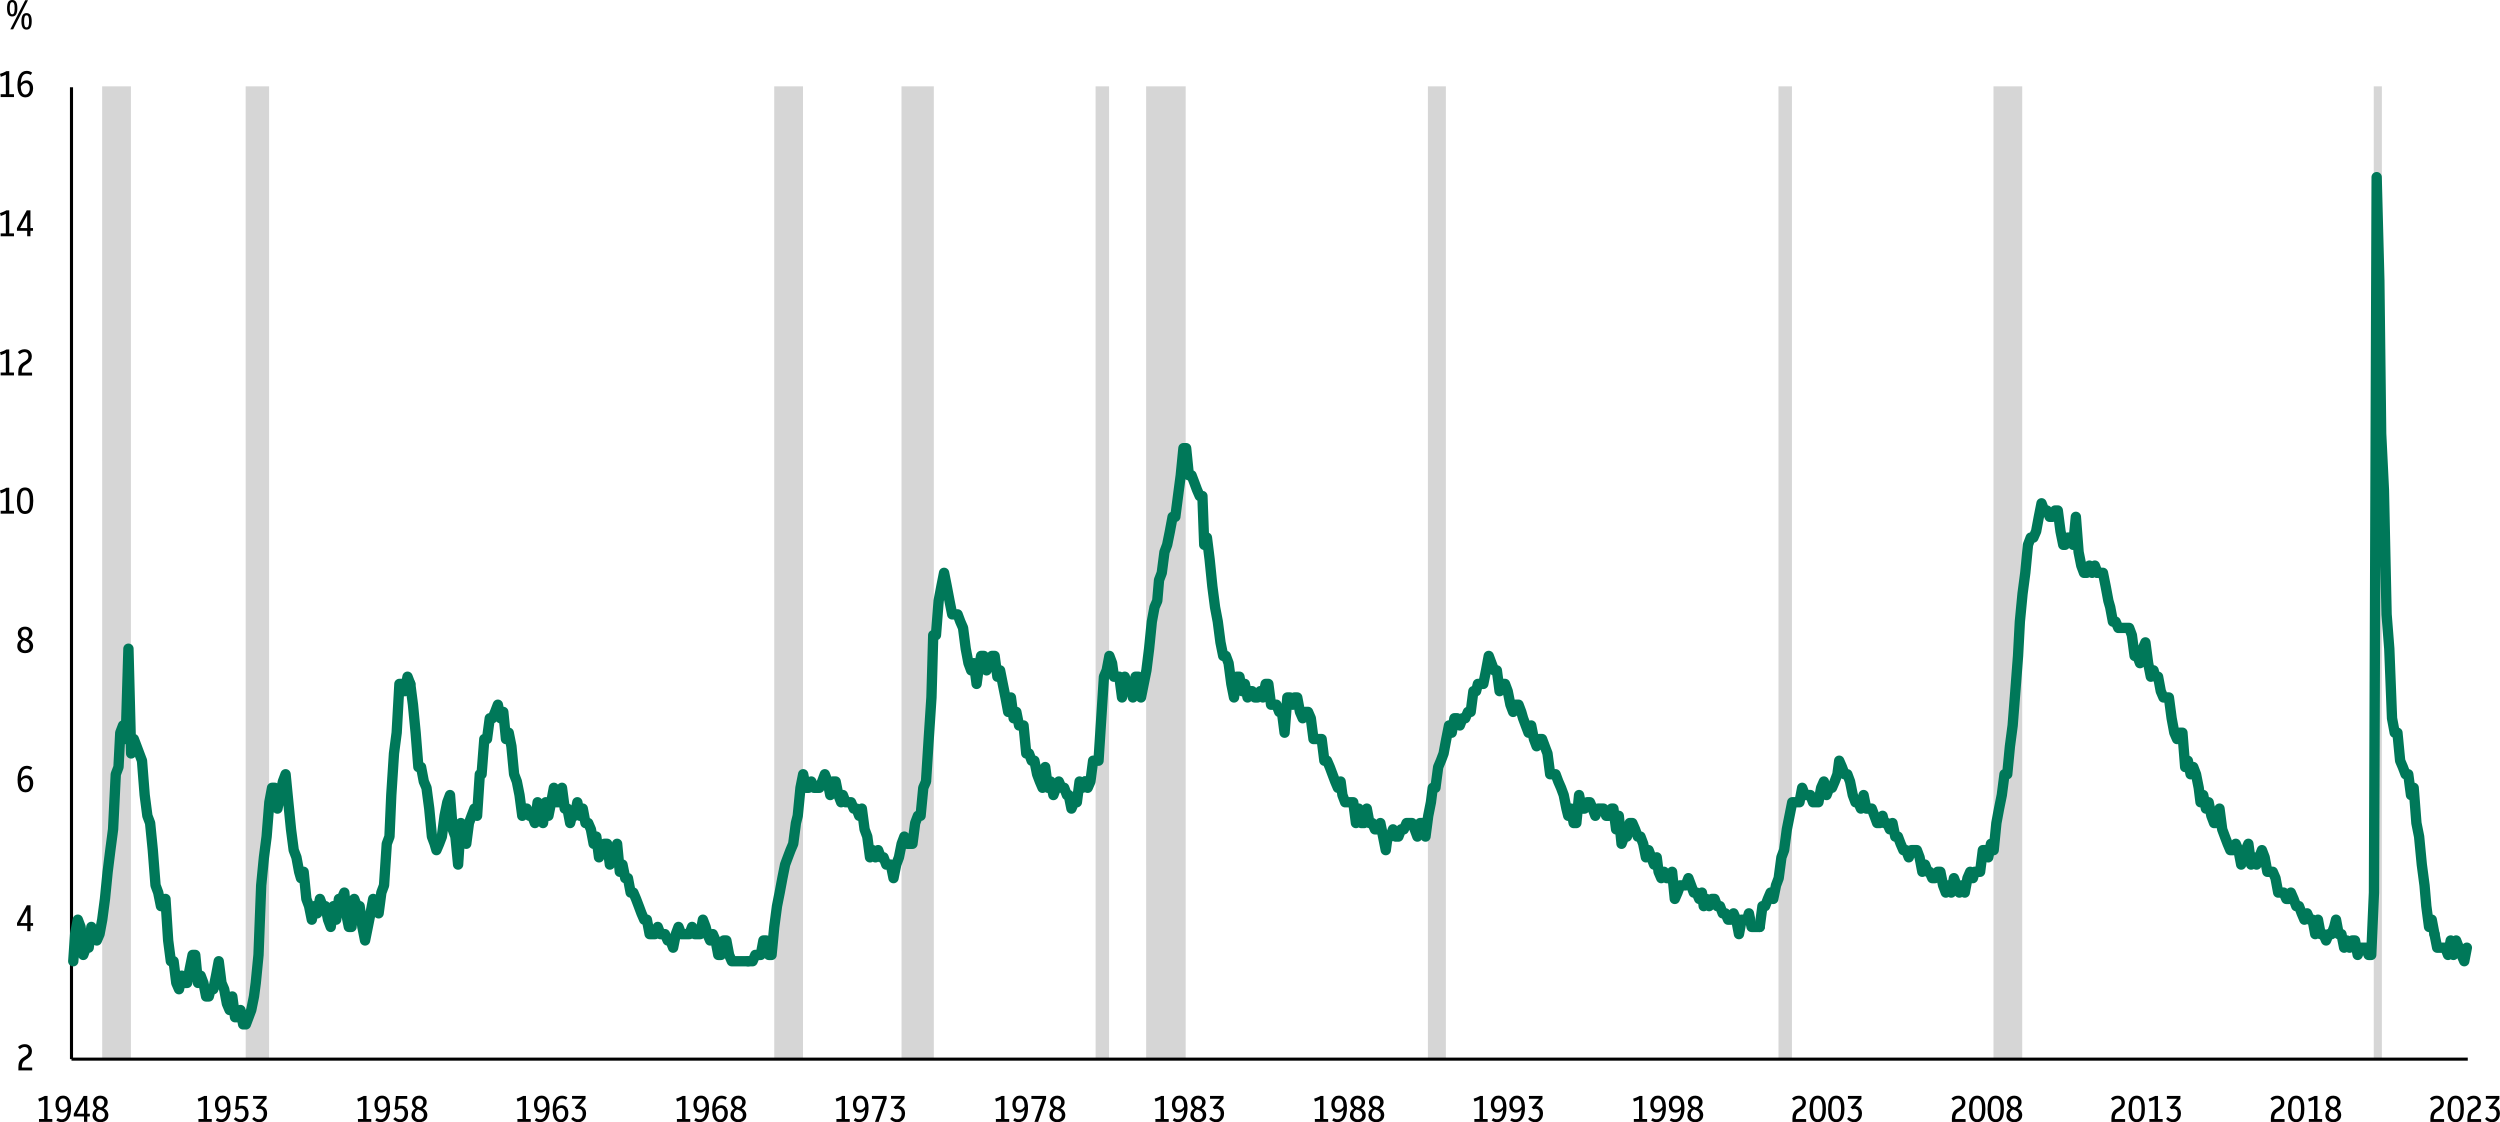
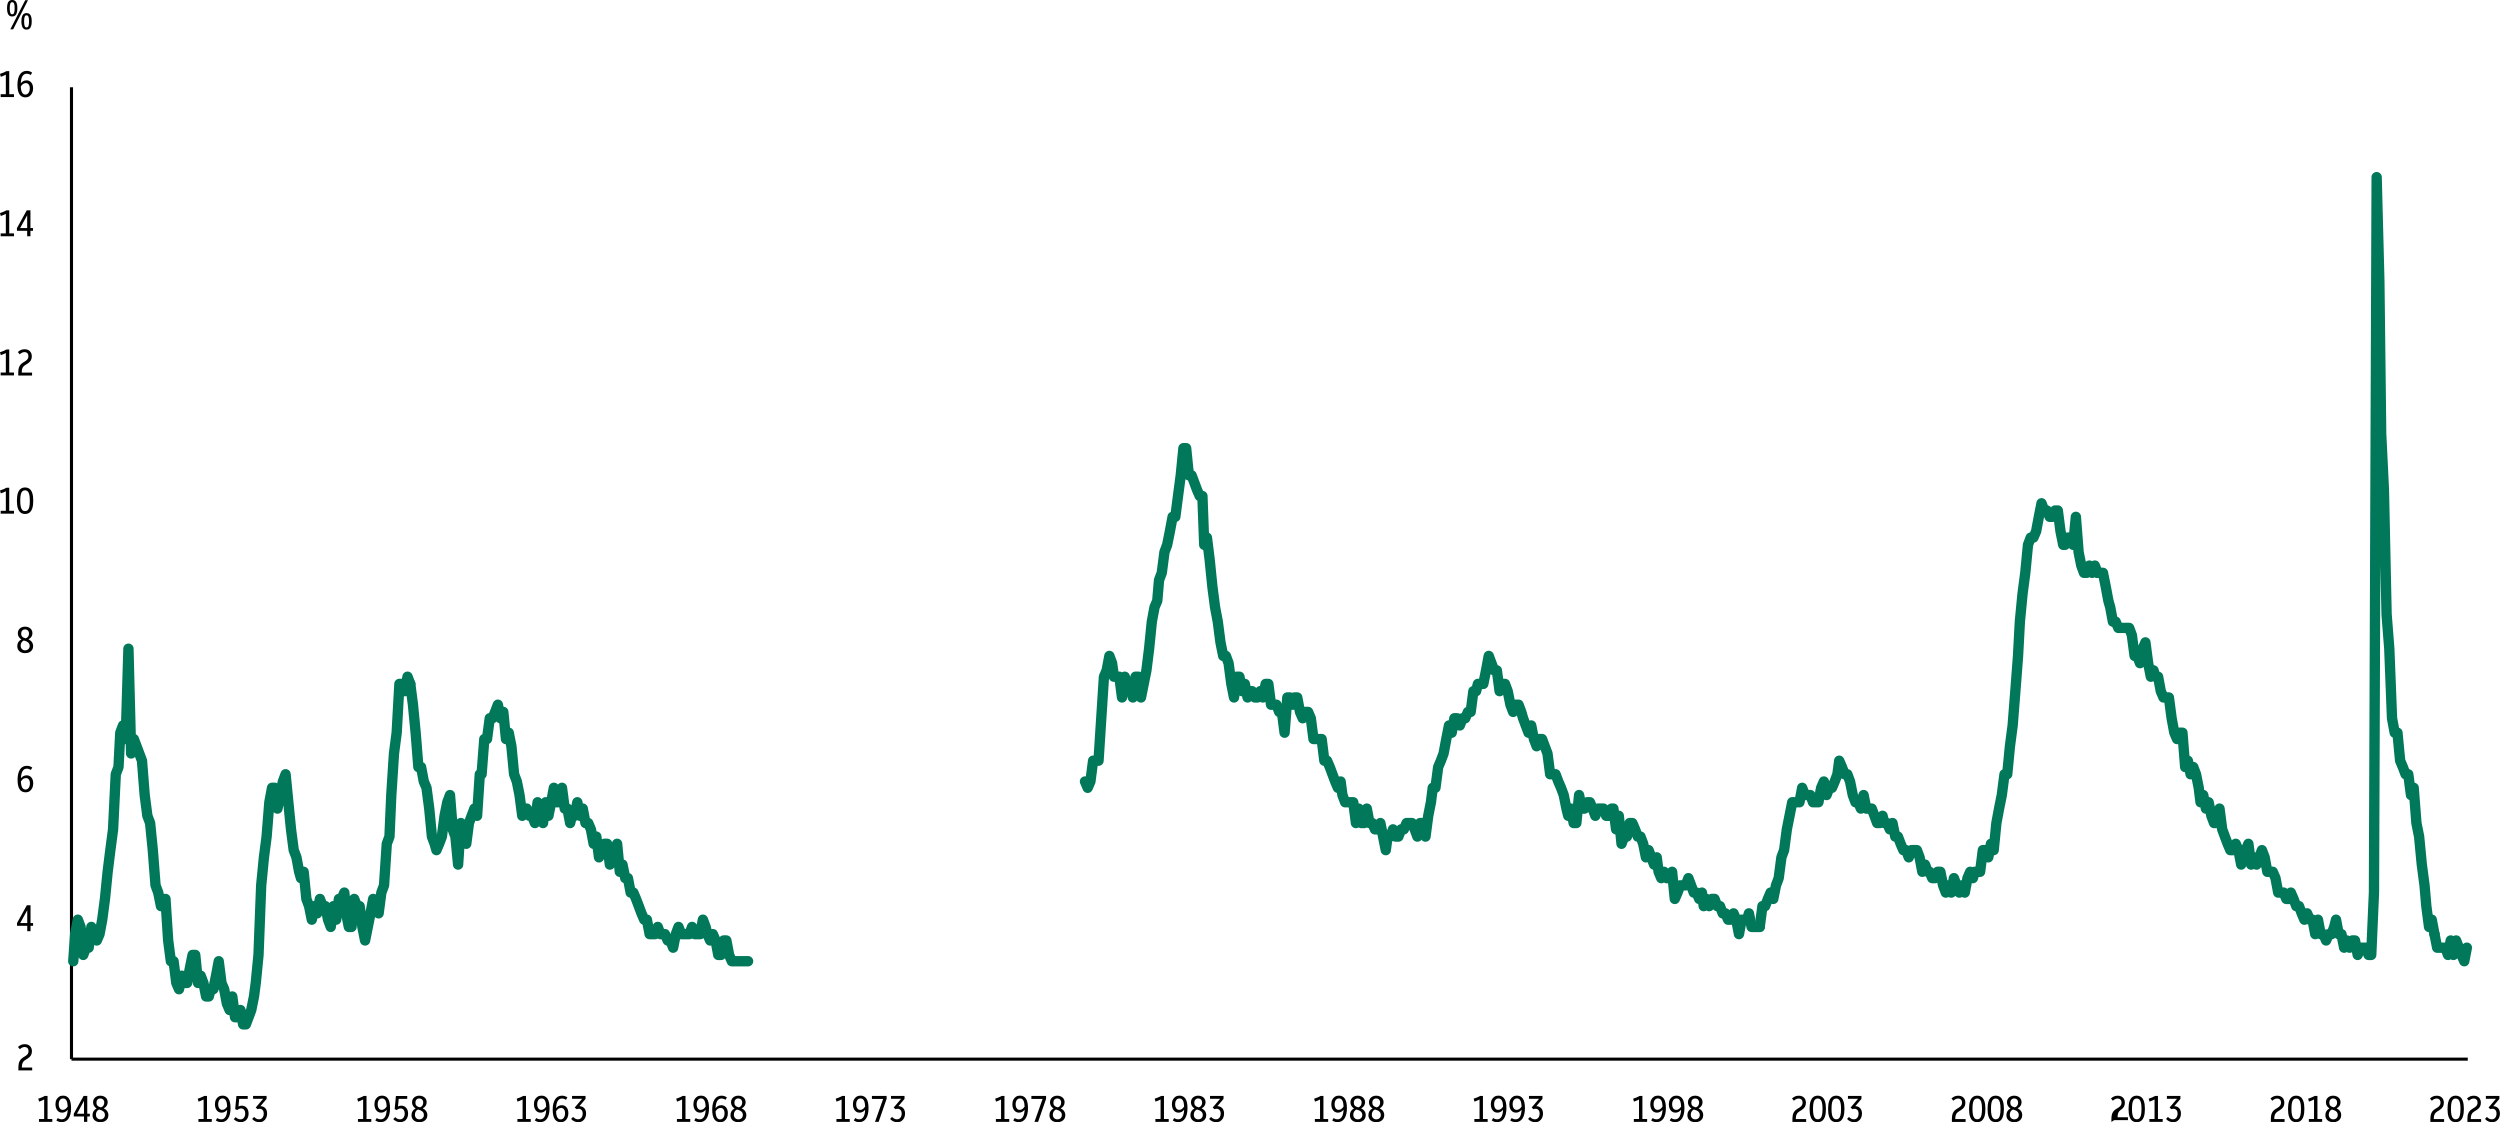
<svg xmlns="http://www.w3.org/2000/svg" id="_Layer_" viewBox="0 0 603.58 270.93">
  <defs>
    <style>.cls-1{stroke:#007859;stroke-linecap:round;stroke-width:2.5px;}.cls-1,.cls-2{fill:none;stroke-linejoin:round;}.cls-3{fill:#d6d6d6;}.cls-2{stroke:#000;stroke-width:.75px;}</style>
  </defs>
-   <path class="cls-3" d="m574.41,20.84h.65v234.98h-.65V20.84Zm-.65,0h.65v234.98h-.65V20.84Zm-.66,0h.66v234.98h-.66V20.84Zm-85.31,0h.44v234.98h-.44V20.84Zm-.65,0h.65v234.98h-.65V20.84Zm-.65,0h.65v234.98h-.65V20.84Zm-.65,0h.65v234.98h-.65V20.84Zm-.65,0h.65v234.98h-.65V20.84Zm-.65,0h.65v234.98h-.65V20.84Zm-.65,0h.65v234.98h-.65V20.84Zm-.65,0h.65v234.98h-.65V20.84Zm-.65,0h.65v234.98h-.65V20.84Zm-.65,0h.65v234.98h-.65V20.84Zm-.65,0h.65v234.98h-.65V20.84Zm-49.31,0h.65v234.98h-.65V20.84Zm-.65,0h.65v234.98h-.65V20.84Zm-.65,0h.65v234.98h-.65V20.84Zm-.65,0h.65v234.98h-.65V20.84Zm-.65,0h.65v234.98h-.65V20.84Zm-80.95,0h.65v234.98h-.65V20.84Zm-.65,0h.65v234.98h-.65V20.84Zm-.65,0h.65v234.98h-.65V20.84Zm-.65,0h.65v234.98h-.65V20.84Zm-.65,0h.65v234.98h-.65V20.84Zm-.44,0h.44v234.98h-.44V20.84Zm-.65,0h.65v234.98h-.65V20.84Zm-59.13,0h.65v234.98h-.65V20.84Zm-.65,0h.65v234.98h-.65V20.84Zm-.65,0h.65v234.98h-.65V20.84Zm-.65,0h.65v234.98h-.65V20.84Zm-.66,0h.66v234.98h-.66V20.84Zm-.65,0h.65v234.98h-.65V20.84Zm-.65,0h.65v234.98h-.65V20.84Zm-.65,0h.65v234.98h-.65V20.84Zm-.65,0h.65v234.98h-.65V20.84Zm-.44,0h.44v234.98h-.44V20.84Zm-.65,0h.65v234.98h-.65V20.84Zm-.65,0h.65v234.98h-.65V20.84Zm-.65,0h.65v234.98h-.65V20.84Zm-.65,0h.65v234.98h-.65V20.84Zm-.65,0h.65v234.98h-.65V20.84Zm-9.6,0h.65v234.98h-.65V20.84Zm-.65,0h.65v234.98h-.65V20.84Zm-.65,0h.65v234.98h-.65V20.84Zm-.65,0h.65v234.98h-.65V20.84Zm-.65,0h.65v234.98h-.65V20.84Zm-39.71,0h.65v234.98h-.65V20.84Zm-.65,0h.65v234.98h-.65V20.84Zm-.65,0h.65v234.98h-.65V20.84Zm-.65,0h.65v234.98h-.65V20.84Zm-.65,0h.65v234.98h-.65V20.84Zm-.65,0h.65v234.98h-.65V20.84Zm-.65,0h.65v234.98h-.65V20.84Zm-.65,0h.65v234.98h-.65V20.84Zm-.65,0h.65v234.98h-.65V20.84Zm-.65,0h.65v234.98h-.65V20.84Zm-.65,0h.65v234.98h-.65V20.84Zm-.65,0h.65v234.98h-.65V20.84Zm-24.44,0h.65v234.98h-.65V20.84Zm-.44,0h.44v234.98h-.44V20.84Zm-.65,0h.65v234.98h-.65V20.84Zm-.65,0h.65v234.98h-.65V20.84Zm-.65,0h.65v234.98h-.65V20.84Zm-.65,0h.65v234.98h-.65V20.84Zm-.65,0h.65v234.98h-.65V20.84Zm-.65,0h.65v234.98h-.65V20.84Zm-.65,0h.65v234.98h-.65V20.84Zm-.65,0h.65v234.98h-.65V20.84Zm-.65,0h.65v234.98h-.65V20.84Zm-122.62,0h.66v234.98h-.66V20.84Zm-.65,0h.65v234.98h-.65V20.84Zm-.65,0h.65v234.98h-.65V20.84Zm-.65,0h.65v234.98h-.65V20.84Zm-.65,0h.65v234.98h-.65V20.84Zm-.44,0h.44v234.98h-.44V20.84Zm-.65,0h.65v234.98h-.65V20.84Zm-.65,0h.65v234.98h-.65V20.84Zm-.65,0h.65v234.98h-.65V20.84Zm-28.36,0h.65v234.98h-.65V20.84Zm-.65,0h.65v234.98h-.65V20.84Zm-.65,0h.65v234.98h-.65V20.84Zm-.65,0h.65v234.98h-.65V20.84Zm-.44,0h.44v234.98h-.44V20.84Zm-.65,0h.65v234.98h-.65V20.84Zm-.65,0h.65v234.98h-.65V20.84Zm-.65,0h.65v234.98h-.65V20.84Zm-.65,0h.65v234.98h-.65V20.84Zm-.65,0h.65v234.98h-.65V20.84Zm-.65,0h.65v234.98h-.65V20.84Z" />
  <line class="cls-2" x1="17.26" y1="255.71" x2="17.26" y2="21.07" />
  <line class="cls-2" x1="17.26" y1="255.71" x2="595.8" y2="255.71" />
  <polyline class="cls-1" points="17.69 232.07 18.14 225.53 18.79 222.04 19.45 223.79 20.1 230.55 20.76 228.8 21.41 228.8 22.06 223.79 22.72 225.53 23.37 227.06 24.03 225.53 24.68 222.04 25.34 217.03 25.99 210.48 26.64 205.25 27.3 200.23 27.95 186.93 28.61 185.19 29.04 176.9 29.7 175.15 30.35 178.43 31.01 156.62 31.66 181.91 32.31 178.43 32.97 180.17 33.62 181.91 34.28 183.66 34.93 191.95 35.58 196.96 36.24 198.71 36.89 205.25 37.55 213.75 38.2 215.5 38.86 218.77 39.51 218.77 39.95 217.03 40.6 227.06 41.25 232.07 41.91 232.07 42.56 237.31 43.22 238.83 43.87 235.56 44.53 237.31 45.18 237.31 45.83 233.82 46.49 230.55 47.14 230.55 47.8 237.31 48.45 235.56 49.11 237.31 49.76 240.58 50.41 240.58 50.85 238.83 51.5 238.83 52.16 235.56 52.81 232.07 53.47 237.31 54.12 238.83 54.78 242.32 55.43 243.85 56.08 240.58 56.74 245.59 57.39 245.59 58.05 243.85 58.7 247.32 59.36 247.32 60.01 245.59 60.66 243.85 61.32 240.58 61.75 237.31 62.41 230.55 63.06 213.75 63.72 206.99 64.37 201.98 65.03 193.69 65.68 190.2 66.33 190.2 66.99 195.22 67.64 191.95 68.3 188.68 68.95 186.93 69.61 193.69 70.26 200.23 70.91 205.25 71.57 206.99 72.22 210.48 72.66 212.01 73.31 210.48 73.97 217.03 74.62 218.77 75.28 222.04 75.93 218.77 76.58 220.51 77.24 217.03 77.89 218.77 78.55 218.77 79.2 222.04 79.85 223.79 80.51 218.77 81.16 222.04 81.82 217.03 82.47 217.03 83.13 215.5 83.56 220.51 84.22 223.79 84.87 223.79 85.52 217.03 86.18 218.77 86.83 218.77 87.49 223.79 88.14 227.06 88.8 223.79 89.45 220.51 90.1 217.03 90.76 218.77 91.41 220.51 92.07 215.5 92.72 213.75 93.38 203.72 94.03 201.98 94.47 191.95 95.12 181.91 95.77 176.9 96.43 165.12 97.08 165.12 97.74 166.87 98.39 163.38 99.05 165.12" />
  <polyline class="cls-1" points="99.05 165.12 99.7 170.14 100.35 176.9 101.01 185.19 101.66 185.19 102.32 188.68 102.97 190.2 103.63 195.22 104.28 201.98 104.93 203.72 105.37 205.25 106.02 203.72 106.68 201.98 107.33 196.96 107.99 193.69 108.64 191.95 109.3 200.23 109.95 201.98 110.6 208.74 111.26 198.71 111.91 201.98 112.57 203.72 113.22 198.71 113.87 196.96 114.53 195.22 115.18 196.96 115.84 186.93 116.27 186.93 116.93 178.43 117.58 178.43 118.24 173.41 118.89 173.41 119.54 171.88 120.2 170.14 120.85 173.41 121.51 171.88 122.16 178.43 122.82 176.9 123.47 180.17 124.12 186.93 124.78 188.68 125.43 191.95 126.09 196.96 126.74 195.22 127.18 195.22 127.83 196.96 128.49 196.96 129.14 198.71 129.79 193.69 130.45 195.22 131.1 198.71 131.76 193.69 132.41 196.96 133.07 193.69 133.72 190.2 134.37 193.69 135.03 193.69 135.68 190.2 136.34 195.22 136.99 195.22 137.65 198.71 138.08 196.96 138.74 196.96 139.39 193.69 140.04 196.96 140.7 195.22 141.35 198.71 142.01 198.71 142.66 200.23 143.32 203.72 143.97 201.98 144.62 206.99 145.28 205.25 145.93 203.72 146.59 203.72 147.24 208.74 147.89 205.25 148.55 206.99 148.99 203.72 149.64 210.48 150.29 208.74 150.95 212.01 151.6 212.01 152.26 215.5 152.91 215.5 153.56 217.03 154.22 218.77 154.87 220.51 155.53 222.04 156.18 222.04 156.84 225.53 157.49 225.53 158.14 225.53 158.8 223.79 159.45 225.53 159.89 225.53 160.54 225.53 161.2 227.06 161.85 227.06 162.51 228.8 163.16 225.53 163.81 223.79 164.47 225.53 165.12 225.53 165.78 225.53 166.43 225.53 167.09 223.79 167.74 225.53 168.39 225.53 169.05 225.53 169.7 222.04 170.36 223.79 170.79 225.53 171.45 227.06 172.1 225.53 172.76 227.06 173.41 230.55 174.06 230.55 174.72 227.06 175.37 227.06 176.03 230.55 176.68 232.07 177.34 232.07 177.99 232.07 178.64 232.07 179.3 232.07 179.95 232.07 180.61 232.07" />
-   <polyline class="cls-1" points="180.61 232.07 181.26 232.07 181.7 232.07 182.35 230.55 183.01 230.55 183.66 230.55 184.31 227.06 184.97 227.06 185.62 230.55 186.28 230.55 186.93 223.79 187.59 218.77 188.24 215.5 188.89 212.01 189.55 208.74 190.2 206.99 190.86 205.25 191.51 203.72 192.16 198.71 192.6 196.96 193.26 190.2 193.91 186.93 194.56 190.2 195.22 190.2 195.87 188.68 196.53 190.2 197.18 190.2 197.83 190.2 198.49 188.68 199.14 186.93 199.8 188.68 200.45 191.95 201.11 188.68 201.76 188.68 202.41 191.95 203.07 193.69 203.5 191.95 204.16 193.69 204.81 193.69 205.47 193.69 206.12 195.22 206.78 195.22 207.43 196.96 208.08 195.22 208.74 200.23 209.39 201.98 210.05 206.99 210.7 205.25 211.36 206.99 212.01 205.25 212.66 206.99 213.32 206.99 213.97 208.74 214.41 208.74 215.06 208.74 215.72 212.01 216.37 208.74 217.03 206.99 217.68 203.72 218.33 201.98 218.99 203.72 219.64 203.72 220.3 203.72 220.95 198.71 221.61 196.96 222.26 196.96 222.91 190.2 223.57 188.68 224.22 178.43 224.88 168.39 225.31 153.35 225.97 153.35 226.62 145.06 227.28 141.57 227.93 138.3 228.58 141.57 229.24 145.06 229.89 148.33 230.55 148.33 231.2 148.33 231.85 150.08 232.51 151.6 233.16 156.62 233.82 160.11 234.47 161.85 235.13 160.11 235.78 165.12 236.22 161.85 236.87 158.36 237.52 158.36 238.18 161.85 238.83 160.11 239.49 158.36 240.14 158.36 240.8 163.38 241.45 161.85 242.1 165.12 242.76 168.39 243.41 171.88 244.07 168.39 244.72 173.41 245.38 171.88 246.03 175.15 246.68 175.15 247.12 175.15 247.77 181.91 248.43 181.91 249.08 183.66 249.74 183.66 250.39 186.93 251.05 188.68 251.7 190.2 252.35 185.19 253.01 190.2 253.66 188.68 254.32 191.95 254.97 190.2 255.63 188.68 256.28 190.2 256.93 190.2 257.59 191.95 258.02 191.95 258.68 195.22 259.33 193.69 259.99 193.69 260.64 188.68 261.3 190.2 261.95 188.68" />
  <polyline class="cls-1" points="261.95 188.68 262.6 190.2 263.26 188.68 263.91 183.66 264.57 183.66 265.22 183.66 265.88 173.41 266.53 163.38 267.18 161.85 267.84 158.36 268.49 160.11 268.93 163.38 269.58 163.38 270.24 163.38 270.89 168.39 271.55 163.38 272.2 165.12 272.85 165.12 273.51 168.39 274.16 163.38 274.82 163.38 275.47 168.39 276.12 165.12 276.78 161.85 277.43 156.62 278.09 150.08 278.74 146.59 279.4 145.06 279.83 140.04 280.49 138.3 281.14 133.28 281.79 131.54 282.45 128.27 283.1 124.78 283.76 124.78 284.41 119.76 285.07 114.75 285.72 108.2 286.37 108.2 287.03 114.75 287.68 114.75 288.34 116.49 288.99 118.24 289.65 119.76 290.3 119.76 290.74 131.54 291.39 129.79 292.04 135.03 292.7 141.57 293.35 146.59 294.01 150.08 294.66 155.09 295.32 158.36 295.97 158.36 296.62 160.11 297.28 165.12 297.93 168.39 298.59 163.38 299.24 163.38 299.9 166.87 300.55 165.12 301.2 168.39 301.64 166.87 302.29 166.87 302.95 168.39 303.6 168.39 304.26 166.87 304.91 168.39 305.57 165.12 306.22 165.12 306.87 170.14 307.53 170.14 308.18 170.14 308.84 171.88 309.49 171.88 310.14 176.9 310.8 168.39 311.45 168.39 312.11 170.14 312.54 168.39 313.2 168.39 313.85 171.88 314.51 173.41 315.16 171.88 315.81 171.88 316.47 173.41 317.12 178.43 317.78 178.43 318.43 178.43 319.09 178.43 319.74 183.66 320.39 183.66 321.05 185.19 321.7 186.93 322.36 188.68 323.01 190.2 323.67 188.68 324.1 191.95 324.76 193.69 325.41 193.69 326.06 193.69 326.72 193.69 327.37 198.71 328.03 195.22 328.68 198.71 329.34 198.71 329.99 195.22 330.64 198.71 331.3 198.71 331.95 200.23 332.61 200.23 333.26 198.71 333.92 201.98 334.57 205.25 335.01 201.98 335.66 201.98 336.31 200.23 336.97 201.98 337.62 201.98 338.28 200.23 338.93 200.23 339.59 198.71 340.24 198.71 340.89 198.71 341.55 200.23 342.2 201.98 342.86 198.71 343.51 198.71" />
  <polyline class="cls-1" points="343.51 198.71 344.16 201.98 344.82 196.96 345.47 193.69 345.91 190.2 346.56 190.2 347.22 185.19 347.87 183.66 348.53 181.91 349.18 178.43 349.83 175.15 350.49 176.9 351.14 173.41 351.8 173.41 352.45 175.15 353.11 173.41 353.76 173.41 354.41 171.88 355.07 171.88 355.72 166.87 356.38 166.87 356.81 165.12 357.47 165.12 358.12 165.12 358.78 161.85 359.43 158.36 360.08 160.11 360.74 161.85 361.39 161.85 362.05 166.87 362.7 165.12 363.36 165.12 364.01 166.87 364.66 170.14 365.32 171.88 365.97 170.14 366.63 170.14 367.28 171.88 367.72 173.41 368.37 175.15 369.03 176.9 369.68 175.15 370.33 178.43 370.99 180.17 371.64 178.43 372.3 178.43 372.95 180.17 373.61 181.91 374.26 186.93 374.91 186.93 375.57 186.93 376.22 188.68 376.88 190.2 377.53 191.95 378.19 195.22 378.62 196.96 379.28 195.22 379.93 198.71 380.58 198.71 381.24 191.95 381.89 195.22 382.55 195.22 383.2 193.69 383.86 193.69 384.51 195.22 385.16 196.96 385.82 195.22 386.47 195.22 387.13 195.22 387.78 196.96 388.43 196.96 389.09 195.22 389.53 195.22 390.18 200.23 390.83 196.96 391.49 203.72 392.14 201.98 392.8 201.98 393.45 198.71 394.1 198.71 394.76 200.23 395.41 201.98 396.07 201.98 396.72 203.72 397.38 206.99 398.03 205.25 398.68 206.99 399.34 208.74 399.99 206.99 400.43 210.48 401.08 212.01 401.74 210.48 402.39 212.01 403.05 212.01 403.7 210.48 404.35 217.03 405.01 215.5 405.66 213.75 406.32 213.75 406.97 213.75 407.63 212.01 408.28 213.75 408.93 215.5 409.59 215.5 410.24 217.03 410.9 215.5 411.33 218.77 411.99 217.03 412.64 218.77 413.3 217.03 413.95 217.03 414.6 218.77 415.26 218.77 415.91 220.51 416.57 220.51 417.22 222.04 417.88 222.04 418.53 220.51 419.18 222.04 419.84 225.53 420.49 222.04 421.15 222.04 421.8 222.04 422.24 220.51 422.89 223.79 423.55 223.79 424.2 223.79 424.85 223.79" />
  <polyline class="cls-1" points="424.85 223.79 425.51 218.77 426.16 218.77 426.82 217.03 427.47 215.5 428.12 217.03 428.78 213.75 429.43 212.01 430.09 206.99 430.74 205.25 431.4 200.23 432.05 196.96 432.7 193.69 433.14 193.69 433.79 193.69 434.45 193.69 435.1 190.2 435.76 191.95 436.41 191.95 437.07 191.95 437.72 193.69 438.37 193.69 439.03 193.69 439.68 190.2 440.34 188.68 440.99 191.95 441.65 190.2 442.3 190.2 442.95 188.68 443.61 186.93 444.04 183.66 444.7 185.19 445.35 186.93 446.01 186.93 446.66 188.68 447.32 191.95 447.97 193.69 448.62 193.69 449.28 195.22 449.93 191.95 450.59 195.22 451.24 195.22 451.9 195.22 452.55 196.96 453.2 198.71 453.86 198.71 454.51 196.96 454.95 198.71 455.6 198.71 456.26 200.23 456.91 198.71 457.57 201.98 458.22 201.98 458.87 203.72 459.53 205.25 460.18 205.25 460.84 206.99 461.49 205.25 462.14 205.25 462.8 205.25 463.45 206.99 464.11 210.48 464.76 208.74 465.42 210.48 465.85 210.48 466.51 212.01 467.16 212.01 467.81 210.48 468.47 210.48 469.12 213.75 469.78 215.5 470.43 213.75 471.09 215.5 471.74 212.01 472.39 213.75 473.05 215.5 473.7 213.75 474.36 215.5 475.01 212.01 475.67 210.48 476.32 212.01 476.76 210.48 477.41 210.48 478.06 210.48 478.72 205.25 479.37 205.25 480.03 206.99 480.68 203.72 481.34 205.25 481.99 198.71 482.64 195.22 483.3 191.95 483.95 186.93 484.61 186.93 485.26 180.17 485.92 175.15 486.57 166.87 487.22 158.36 487.66 150.08 488.31 143.31 488.97 138.3 489.62 131.54 490.28 129.79 490.93 129.79 491.59 128.27 492.24 124.78 492.89 121.51 493.55 123.25 494.2 123.25 494.86 124.78 495.51 124.78 496.17 123.25 496.82 123.25 497.47 128.27 498.13 131.54 498.56 131.54 499.22 129.79 499.87 129.79 500.53 131.54 501.18 124.78 501.84 133.28 502.49 136.55 503.14 138.3 503.8 138.3 504.45 136.55 505.11 138.3 505.76 136.55 506.41 138.3" />
  <polyline class="cls-1" points="506.41 138.3 507.07 138.3 507.72 138.3 508.38 141.57 509.03 145.06 509.47 146.59 510.12 150.08 510.78 150.08 511.43 151.6 512.08 151.6 512.74 151.6 513.39 151.6 514.05 151.6 514.7 153.35 515.36 158.36 516.01 158.36 516.66 160.11 517.32 156.62 517.97 155.09 518.63 160.11 519.28 163.38 519.94 161.85 520.37 163.38 521.03 163.38 521.68 166.87 522.33 168.39 522.99 168.39 523.64 168.39 524.3 173.41 524.95 176.9 525.61 178.43 526.26 176.9 526.91 176.9 527.57 185.19 528.22 183.66 528.88 186.93 529.53 185.19 530.19 186.93 530.84 190.2 531.28 193.69 531.93 191.95 532.58 195.22 533.24 193.69 533.89 196.96 534.55 198.71 535.2 198.71 535.86 195.22 536.51 200.23 537.16 201.98 537.82 203.72 538.47 205.25 539.13 205.25 539.78 203.72 540.43 205.25 541.09 208.74 541.74 206.99 542.18 205.25 542.83 203.72 543.49 208.74 544.14 206.99 544.8 208.74 545.45 206.99 546.1 205.25 546.76 206.99 547.41 210.48 548.07 210.48 548.72 210.48 549.38 212.01 550.03 215.5 550.68 215.5 551.34 215.5 551.99 217.03 552.65 217.03 553.08 215.5 553.74 217.03 554.39 218.77 555.05 218.77 555.7 220.51 556.35 222.04 557.01 220.51 557.66 222.04 558.32 222.04 558.97 225.53 559.63 222.04 560.28 225.53 560.93 225.53 561.59 227.06 562.24 225.53 562.9 225.53 563.55 223.79 563.99 222.04 564.64 225.53 565.3 225.53 565.95 228.8 566.6 227.06 567.26 228.8 567.91 227.06 568.57 227.06 569.22 230.55 569.88 228.8 570.53 228.8 571.18 228.8 571.84 230.55 572.49 230.55 573.15 215.5 573.8 42.77 574.45 67.86 574.89 104.72 575.55 118.24 576.2 148.33 576.85 156.62 577.51 173.41 578.16 176.9 578.82 176.9 579.47 183.66 580.12 185.19 580.78 186.93 581.43 186.93 582.09 191.95 582.74 190.2 583.4 198.71 584.05 201.98 584.7 208.74 585.36 213.75 585.79 218.77 586.45 223.79 587.1 222.04 587.76 225.53" />
  <polyline class="cls-1" points="587.76 225.53 588.41 228.8 589.07 228.8 589.72 228.8 590.37 228.8 591.03 230.55 591.68 227.06 592.34 230.55 592.99 227.06 593.65 228.8 594.3 230.55 594.95 232.07 595.58 228.8" />
  <path d="m4.44,258.42v-.8c0-.53.09-.98.26-1.36.18-.37.47-.69.88-.95l.63-.4c.25-.17.43-.34.53-.53.1-.19.15-.39.15-.61,0-.3-.08-.55-.25-.72s-.4-.27-.7-.27c-.39,0-.77.18-1.15.53l-.45-.54c.24-.23.5-.4.77-.51.27-.11.55-.16.86-.16.54,0,.96.15,1.27.46s.47.73.47,1.26c0,.36-.08.68-.24.96-.16.28-.42.54-.78.77l-.68.43c-.49.32-.73.84-.73,1.57v.18h2.49v.7h-3.31Z" />
  <path d="m6.58,224.82v-1.31h-2.47v-.66l2.37-4.29h.89v4.29h.62v.66h-.62v1.31h-.79Zm-1.7-1.97h1.7v-3.1l-1.7,3.1Z" />
  <path d="m6.16,191.29c-.61,0-1.09-.24-1.42-.73s-.5-1.25-.5-2.3.2-1.9.59-2.49c.39-.59.95-.88,1.65-.88.49,0,.92.14,1.31.43l-.35.57c-.31-.21-.63-.31-.96-.31-.88,0-1.36.77-1.43,2.32.36-.48.83-.71,1.4-.71.46,0,.83.17,1.13.52.29.35.44.82.44,1.42,0,.44-.08.82-.24,1.14-.16.33-.38.58-.65.76s-.6.27-.96.27Zm.09-3.43c-.47,0-.87.27-1.2.82.05,1.29.42,1.94,1.09,1.94.33,0,.6-.14.79-.42s.29-.63.29-1.06-.09-.74-.27-.96c-.18-.22-.41-.33-.7-.33Z" />
  <path d="m6.08,157.69c-.58,0-1.04-.15-1.39-.46-.35-.31-.52-.72-.52-1.24,0-.73.33-1.26.99-1.61-.27-.17-.49-.39-.64-.65s-.22-.55-.22-.86.08-.59.23-.83c.15-.24.36-.42.62-.55.26-.13.56-.2.9-.2s.65.07.92.2c.27.13.47.32.63.55.15.24.23.51.23.82,0,.66-.32,1.16-.95,1.49.35.17.63.39.82.67s.3.6.3.98c0,.35-.08.64-.24.89-.16.25-.38.45-.67.59s-.62.21-1,.21Zm-1.09-1.82c0,.35.1.62.31.83.21.21.46.31.77.31s.58-.1.78-.29c.21-.19.31-.46.31-.78s-.11-.59-.33-.8-.52-.36-.91-.46c-.06-.02-.12-.04-.18-.05-.24.11-.42.28-.55.49s-.2.46-.2.75Zm.12-2.88c0,.3.09.54.26.72.17.18.45.31.83.41.28-.1.48-.25.61-.46.13-.21.19-.44.19-.69,0-.31-.09-.56-.27-.74-.18-.18-.41-.27-.68-.27s-.5.09-.68.28c-.18.18-.26.44-.26.76Z" />
  <g>
    <path d="m.16,124.02v-.69h1.25v-4.72c-.2.11-.39.2-.59.28s-.4.16-.63.24l-.2-.71c.29-.09.57-.19.83-.3s.51-.23.74-.36h.67v5.57h1.15v.69H.16Z" />
    <path d="m6.05,124.09c-.41,0-.76-.11-1.05-.32-.29-.21-.52-.56-.68-1.03-.16-.47-.24-1.09-.24-1.85s.08-1.38.24-1.85c.16-.47.39-.81.68-1.03.3-.21.65-.32,1.05-.32s.76.11,1.06.32c.29.21.52.56.68,1.03s.24,1.09.24,1.85-.08,1.38-.24,1.85c-.16.47-.39.81-.68,1.03-.3.21-.65.32-1.06.32Zm0-.69c.26,0,.48-.08.65-.24.17-.16.3-.42.38-.78.08-.36.12-.86.12-1.48s-.04-1.12-.13-1.49c-.09-.37-.22-.64-.39-.8-.17-.16-.38-.24-.64-.24s-.47.08-.64.24c-.17.16-.3.42-.38.78-.08.36-.13.86-.13,1.48s.04,1.12.13,1.49.22.63.39.8.38.24.63.24Z" />
  </g>
  <g>
    <path d="m.16,90.64v-.69h1.25v-4.72c-.2.11-.39.2-.59.28s-.4.16-.63.24l-.2-.71c.29-.09.57-.19.83-.3s.51-.23.74-.36h.67v5.57h1.15v.69H.16Z" />
    <path d="m4.41,90.64v-.8c0-.53.09-.98.26-1.35.18-.37.47-.69.88-.95l.63-.4c.25-.17.43-.34.53-.53.1-.19.15-.39.15-.61,0-.3-.08-.55-.25-.72-.17-.18-.4-.27-.7-.27-.39,0-.77.18-1.15.53l-.45-.55c.24-.23.5-.4.77-.51.27-.11.55-.16.86-.16.54,0,.96.16,1.27.47s.47.73.47,1.26c0,.36-.08.68-.24.96-.16.28-.42.54-.78.77l-.68.43c-.49.32-.73.84-.73,1.57v.18h2.49v.7h-3.31Z" />
  </g>
  <g>
    <path d="m.16,57.04v-.69h1.25v-4.72c-.2.11-.39.2-.59.28s-.4.16-.63.24l-.2-.71c.29-.09.57-.19.83-.3s.51-.23.74-.36h.67v5.57h1.15v.69H.16Z" />
    <path d="m6.56,57.04v-1.31h-2.47v-.66l2.37-4.29h.89v4.29h.62v.66h-.62v1.31h-.79Zm-1.7-1.97h1.7v-3.1l-1.7,3.1Z" />
  </g>
  <g>
    <path d="m.16,23.44v-.69h1.25v-4.72c-.2.11-.39.2-.59.28s-.4.16-.63.24l-.2-.71c.29-.09.57-.19.83-.3s.51-.23.74-.36h.67v5.57h1.15v.69H.16Z" />
    <path d="m6.13,23.51c-.61,0-1.09-.24-1.42-.73-.33-.49-.5-1.26-.5-2.3s.2-1.9.59-2.49.95-.88,1.65-.88c.49,0,.92.14,1.31.43l-.35.57c-.31-.21-.63-.31-.96-.31-.88,0-1.36.77-1.43,2.32.36-.48.83-.72,1.4-.72.46,0,.83.17,1.13.52.29.35.44.82.44,1.42,0,.44-.08.82-.24,1.14-.16.32-.38.58-.65.76-.28.18-.6.27-.96.27Zm.09-3.44c-.47,0-.87.27-1.2.82.05,1.29.42,1.94,1.09,1.94.33,0,.6-.14.79-.42s.29-.63.29-1.06-.09-.74-.27-.96c-.18-.22-.41-.33-.7-.33Z" />
  </g>
  <g>
    <path d="m9.41,270.86v-.69h1.25v-4.72c-.2.11-.39.2-.59.28-.19.08-.4.16-.63.24l-.2-.71c.29-.09.57-.19.83-.3s.51-.23.74-.36h.67v5.57h1.15v.69h-3.22Z" />
    <path d="m14.91,270.93c-.48,0-.92-.14-1.31-.43l.36-.57c.3.21.62.31.96.31.88,0,1.36-.78,1.43-2.33-.36.48-.82.72-1.37.72-.32,0-.59-.08-.83-.25-.24-.17-.42-.41-.56-.71-.13-.3-.2-.65-.2-1.05,0-.44.08-.82.24-1.13.16-.31.38-.55.65-.72s.59-.25.95-.25c.62,0,1.1.24,1.43.73s.5,1.25.5,2.3-.2,1.9-.59,2.49c-.39.59-.95.88-1.65.88Zm-.73-4.34c0,.42.09.75.27,1,.18.25.41.37.7.37.47,0,.86-.27,1.2-.82-.03-.66-.13-1.14-.31-1.46-.18-.32-.44-.48-.79-.48s-.59.12-.78.37c-.19.25-.29.59-.29,1.02Z" />
    <path d="m20.28,270.86v-1.31h-2.47v-.66l2.37-4.29h.89v4.29h.62v.66h-.62v1.31h-.79Zm-1.7-1.97h1.7v-3.1l-1.7,3.1Z" />
    <path d="m24.25,270.93c-.58,0-1.04-.15-1.39-.46-.35-.31-.52-.72-.52-1.24,0-.73.33-1.26.99-1.61-.27-.17-.49-.39-.64-.65s-.22-.55-.22-.86.08-.59.23-.83c.15-.24.36-.42.62-.55.26-.13.56-.2.9-.2s.65.07.92.2c.27.13.47.32.63.55.15.24.23.51.23.82,0,.66-.32,1.16-.95,1.49.35.17.63.39.82.67s.3.6.3.98c0,.35-.08.64-.24.89-.16.25-.38.45-.67.59s-.62.21-1,.21Zm-1.09-1.82c0,.35.1.62.31.83.21.21.46.31.77.31s.58-.1.78-.29c.21-.19.31-.46.31-.78s-.11-.59-.33-.8-.52-.36-.91-.46c-.06-.02-.12-.04-.18-.05-.24.11-.42.28-.55.49s-.2.46-.2.75Zm.12-2.88c0,.3.09.54.26.72.17.18.45.31.83.41.28-.1.48-.25.61-.46.13-.21.19-.44.19-.69,0-.31-.09-.56-.27-.74-.18-.18-.41-.27-.68-.27s-.5.09-.68.28c-.18.18-.26.44-.26.76Z" />
  </g>
  <g>
    <path d="m47.91,270.86v-.69h1.25v-4.72c-.2.11-.39.2-.59.28-.19.08-.4.16-.63.24l-.2-.71c.29-.09.57-.19.83-.3s.51-.23.74-.36h.67v5.57h1.15v.69h-3.22Z" />
    <path d="m53.41,270.93c-.48,0-.92-.14-1.31-.43l.36-.57c.3.21.62.31.96.31.88,0,1.36-.78,1.43-2.33-.36.48-.82.72-1.37.72-.32,0-.59-.08-.83-.25-.24-.17-.42-.41-.56-.71-.13-.3-.2-.65-.2-1.05,0-.44.08-.82.24-1.13.16-.31.38-.55.65-.72s.59-.25.95-.25c.62,0,1.1.24,1.43.73s.5,1.25.5,2.3-.2,1.9-.59,2.49c-.39.59-.95.88-1.65.88Zm-.73-4.34c0,.42.09.75.27,1,.18.25.41.37.7.37.47,0,.86-.27,1.2-.82-.03-.66-.13-1.14-.31-1.46-.18-.32-.44-.48-.79-.48s-.59.12-.78.37c-.19.25-.29.59-.29,1.02Z" />
    <path d="m58.1,270.93c-.32,0-.63-.07-.91-.2-.29-.13-.54-.31-.75-.53l.47-.49c.35.36.74.54,1.15.54.33,0,.61-.13.82-.39.21-.26.32-.6.32-1s-.09-.69-.26-.91c-.17-.22-.42-.33-.73-.33-.35,0-.66.13-.92.39l-.51-.23.3-3.17h2.73v.69h-2.06l-.17,1.84c.24-.13.5-.2.78-.2.49,0,.9.17,1.2.52s.46.82.46,1.41c0,.41-.08.77-.24,1.08-.16.31-.38.55-.67.72-.29.17-.62.26-1,.26Z" />
    <path d="m62.6,270.93c-.69,0-1.26-.26-1.72-.78l.47-.49c.36.39.76.58,1.18.58.35,0,.62-.13.83-.39.21-.26.31-.59.31-.98s-.09-.68-.28-.88c-.19-.2-.42-.3-.7-.3-.08,0-.16,0-.24.03-.08.02-.17.04-.26.07l-.45-.39,1.79-2.11h-2.43v-.69h3.26v.71l-1.48,1.75c.48.01.87.18,1.17.49.29.32.44.75.44,1.31,0,.4-.08.76-.24,1.07-.16.31-.38.56-.66.74-.28.18-.62.27-1,.27Z" />
  </g>
  <g>
    <path d="m86.42,270.86v-.69h1.25v-4.72c-.2.11-.39.2-.59.28-.19.08-.4.16-.63.24l-.2-.71c.29-.09.57-.19.83-.3s.51-.23.74-.36h.67v5.57h1.15v.69h-3.22Z" />
    <path d="m91.92,270.93c-.48,0-.92-.14-1.31-.43l.36-.57c.3.21.62.31.96.31.88,0,1.36-.78,1.43-2.33-.36.48-.82.72-1.37.72-.32,0-.59-.08-.83-.25-.24-.17-.42-.41-.56-.71-.13-.3-.2-.65-.2-1.05,0-.44.08-.82.24-1.13.16-.31.38-.55.65-.72s.59-.25.95-.25c.62,0,1.1.24,1.43.73s.5,1.25.5,2.3-.2,1.9-.59,2.49c-.39.59-.95.88-1.65.88Zm-.73-4.34c0,.42.09.75.27,1,.18.25.41.37.7.37.47,0,.86-.27,1.2-.82-.03-.66-.13-1.14-.31-1.46-.18-.32-.44-.48-.79-.48s-.59.12-.78.37c-.19.25-.29.59-.29,1.02Z" />
    <path d="m96.61,270.93c-.32,0-.63-.07-.91-.2-.29-.13-.54-.31-.75-.53l.47-.49c.35.36.74.54,1.15.54.33,0,.61-.13.82-.39.21-.26.32-.6.32-1s-.09-.69-.26-.91c-.17-.22-.42-.33-.73-.33-.35,0-.66.13-.92.39l-.51-.23.3-3.17h2.73v.69h-2.06l-.17,1.84c.24-.13.5-.2.78-.2.49,0,.9.17,1.2.52s.46.82.46,1.41c0,.41-.08.77-.24,1.08-.16.31-.38.55-.67.72-.29.17-.62.26-1,.26Z" />
    <path d="m101.26,270.93c-.58,0-1.04-.15-1.39-.46-.35-.31-.52-.72-.52-1.24,0-.73.33-1.26.99-1.61-.27-.17-.49-.39-.64-.65s-.22-.55-.22-.86.08-.59.23-.83c.15-.24.36-.42.62-.55.26-.13.56-.2.9-.2s.65.07.92.2c.27.13.47.32.63.55.15.24.23.51.23.82,0,.66-.32,1.16-.95,1.49.35.17.63.39.82.67s.3.6.3.98c0,.35-.08.64-.24.89-.16.25-.38.45-.67.59s-.62.21-1,.21Zm-1.09-1.82c0,.35.1.62.31.83.21.21.46.31.77.31s.58-.1.78-.29c.21-.19.31-.46.31-.78s-.11-.59-.33-.8-.52-.36-.91-.46c-.06-.02-.12-.04-.18-.05-.24.11-.42.28-.55.49s-.2.46-.2.75Zm.12-2.88c0,.3.09.54.26.72.17.18.45.31.83.41.28-.1.48-.25.61-.46.13-.21.19-.44.19-.69,0-.31-.09-.56-.27-.74-.18-.18-.41-.27-.68-.27s-.5.09-.68.28c-.18.18-.26.44-.26.76Z" />
  </g>
  <g>
    <path d="m124.92,270.86v-.69h1.25v-4.72c-.2.11-.39.2-.59.28-.19.08-.4.16-.63.24l-.2-.71c.29-.09.57-.19.83-.3s.51-.23.74-.36h.67v5.57h1.15v.69h-3.22Z" />
    <path d="m130.43,270.93c-.48,0-.92-.14-1.31-.43l.36-.57c.3.21.62.31.96.31.88,0,1.36-.78,1.43-2.33-.36.48-.82.72-1.37.72-.32,0-.59-.08-.83-.25-.24-.17-.42-.41-.56-.71-.13-.3-.2-.65-.2-1.05,0-.44.08-.82.24-1.13.16-.31.38-.55.65-.72s.59-.25.95-.25c.62,0,1.1.24,1.43.73s.5,1.25.5,2.3-.2,1.9-.59,2.49c-.39.59-.95.88-1.65.88Zm-.73-4.34c0,.42.09.75.27,1,.18.25.41.37.7.37.47,0,.86-.27,1.2-.82-.03-.66-.13-1.14-.31-1.46-.18-.32-.44-.48-.79-.48s-.59.12-.78.37c-.19.25-.29.59-.29,1.02Z" />
    <path d="m135.36,270.93c-.61,0-1.09-.24-1.42-.73s-.5-1.25-.5-2.3.2-1.9.59-2.49c.39-.59.95-.88,1.65-.88.49,0,.92.14,1.31.43l-.35.57c-.31-.21-.63-.31-.96-.31-.88,0-1.36.77-1.43,2.32.36-.48.83-.71,1.4-.71.46,0,.83.17,1.13.52.29.35.44.82.44,1.42,0,.44-.08.82-.24,1.14-.16.33-.38.58-.65.76s-.6.27-.96.27Zm.09-3.43c-.47,0-.87.27-1.2.82.05,1.29.42,1.94,1.09,1.94.33,0,.6-.14.79-.42s.29-.63.29-1.06-.09-.74-.27-.96c-.18-.22-.41-.33-.7-.33Z" />
    <path d="m139.61,270.93c-.69,0-1.26-.26-1.72-.78l.47-.49c.36.39.76.58,1.18.58.35,0,.62-.13.83-.39.21-.26.31-.59.31-.98s-.09-.68-.28-.88c-.19-.2-.42-.3-.7-.3-.08,0-.16,0-.24.03-.08.02-.17.04-.26.07l-.45-.39,1.79-2.11h-2.43v-.69h3.26v.71l-1.48,1.75c.48.01.87.18,1.17.49.29.32.44.75.44,1.31,0,.4-.08.76-.24,1.07-.16.31-.38.56-.66.74-.28.18-.62.27-1,.27Z" />
  </g>
  <g>
    <path d="m163.43,270.86v-.69h1.25v-4.72c-.2.11-.39.2-.59.28-.19.08-.4.16-.63.24l-.2-.71c.29-.09.57-.19.83-.3s.51-.23.74-.36h.67v5.57h1.15v.69h-3.22Z" />
    <path d="m168.93,270.93c-.48,0-.92-.14-1.31-.43l.36-.57c.3.21.62.31.96.31.88,0,1.36-.78,1.43-2.33-.36.48-.82.72-1.37.72-.32,0-.59-.08-.83-.25-.24-.17-.42-.41-.56-.71-.13-.3-.2-.65-.2-1.05,0-.44.08-.82.24-1.13.16-.31.38-.55.65-.72s.59-.25.95-.25c.62,0,1.1.24,1.43.73s.5,1.25.5,2.3-.2,1.9-.59,2.49c-.39.59-.95.88-1.65.88Zm-.73-4.34c0,.42.09.75.27,1,.18.25.41.37.7.37.47,0,.86-.27,1.2-.82-.03-.66-.13-1.14-.31-1.46-.18-.32-.44-.48-.79-.48s-.59.12-.78.37c-.19.25-.29.59-.29,1.02Z" />
    <path d="m173.87,270.93c-.61,0-1.09-.24-1.42-.73s-.5-1.25-.5-2.3.2-1.9.59-2.49c.39-.59.95-.88,1.65-.88.49,0,.92.14,1.31.43l-.35.57c-.31-.21-.63-.31-.96-.31-.88,0-1.36.77-1.43,2.32.36-.48.83-.71,1.4-.71.46,0,.83.17,1.13.52.29.35.44.82.44,1.42,0,.44-.08.82-.24,1.14-.16.33-.38.58-.65.76s-.6.27-.96.27Zm.09-3.43c-.47,0-.87.27-1.2.82.05,1.29.42,1.94,1.09,1.94.33,0,.6-.14.79-.42s.29-.63.29-1.06-.09-.74-.27-.96c-.18-.22-.41-.33-.7-.33Z" />
    <path d="m178.27,270.93c-.58,0-1.04-.15-1.39-.46-.35-.31-.52-.72-.52-1.24,0-.73.33-1.26.99-1.61-.27-.17-.49-.39-.64-.65s-.22-.55-.22-.86.08-.59.23-.83c.15-.24.36-.42.62-.55.26-.13.56-.2.9-.2s.65.07.92.2c.27.13.47.32.63.55.15.24.23.51.23.82,0,.66-.32,1.16-.95,1.49.35.17.63.39.82.67s.3.6.3.98c0,.35-.08.64-.24.89-.16.25-.38.45-.67.59s-.62.21-1,.21Zm-1.09-1.82c0,.35.1.62.31.83.21.21.46.31.77.31s.58-.1.78-.29c.21-.19.31-.46.31-.78s-.11-.59-.33-.8-.52-.36-.91-.46c-.06-.02-.12-.04-.18-.05-.24.11-.42.28-.55.49s-.2.46-.2.75Zm.12-2.88c0,.3.09.54.26.72.17.18.45.31.83.41.28-.1.48-.25.61-.46.13-.21.19-.44.19-.69,0-.31-.09-.56-.27-.74-.18-.18-.41-.27-.68-.27s-.5.09-.68.28c-.18.18-.26.44-.26.76Z" />
  </g>
  <g>
    <path d="m201.94,270.86v-.69h1.25v-4.72c-.2.11-.39.2-.59.28-.19.08-.4.16-.63.24l-.2-.71c.29-.09.57-.19.83-.3s.51-.23.74-.36h.67v5.57h1.15v.69h-3.22Z" />
    <path d="m207.44,270.93c-.48,0-.92-.14-1.31-.43l.36-.57c.3.21.62.31.96.31.88,0,1.36-.78,1.43-2.33-.36.48-.82.72-1.37.72-.32,0-.59-.08-.83-.25-.24-.17-.42-.41-.56-.71-.13-.3-.2-.65-.2-1.05,0-.44.08-.82.24-1.13.16-.31.38-.55.65-.72s.59-.25.95-.25c.62,0,1.1.24,1.43.73s.5,1.25.5,2.3-.2,1.9-.59,2.49c-.39.59-.95.88-1.65.88Zm-.73-4.34c0,.42.09.75.27,1,.18.25.41.37.7.37.47,0,.86-.27,1.2-.82-.03-.66-.13-1.14-.31-1.46-.18-.32-.44-.48-.79-.48s-.59.12-.78.37c-.19.25-.29.59-.29,1.02Z" />
    <path d="m211.25,270.86l1.97-5.55h-2.71v-.71h3.55v.69l-1.93,5.57h-.88Z" />
    <path d="m216.62,270.93c-.69,0-1.26-.26-1.72-.78l.47-.49c.36.39.76.58,1.18.58.35,0,.62-.13.83-.39.21-.26.31-.59.31-.98s-.09-.68-.28-.88c-.19-.2-.42-.3-.7-.3-.08,0-.16,0-.24.03-.08.02-.17.04-.26.07l-.45-.39,1.79-2.11h-2.43v-.69h3.26v.71l-1.48,1.75c.48.01.87.18,1.17.49.29.32.44.75.44,1.31,0,.4-.08.76-.24,1.07-.16.31-.38.56-.66.74-.28.18-.62.27-1,.27Z" />
  </g>
  <g>
    <path d="m240.44,270.86v-.69h1.25v-4.72c-.2.11-.39.2-.59.28-.19.08-.4.16-.63.24l-.2-.71c.29-.09.57-.19.83-.3s.51-.23.74-.36h.67v5.57h1.15v.69h-3.22Z" />
    <path d="m245.94,270.93c-.48,0-.92-.14-1.31-.43l.36-.57c.3.21.62.31.96.31.88,0,1.36-.78,1.43-2.33-.36.48-.82.72-1.37.72-.32,0-.59-.08-.83-.25-.24-.17-.42-.41-.56-.71-.13-.3-.2-.65-.2-1.05,0-.44.08-.82.24-1.13.16-.31.38-.55.65-.72s.59-.25.95-.25c.62,0,1.1.24,1.43.73s.5,1.25.5,2.3-.2,1.9-.59,2.49c-.39.59-.95.88-1.65.88Zm-.73-4.34c0,.42.09.75.27,1,.18.25.41.37.7.37.47,0,.86-.27,1.2-.82-.03-.66-.13-1.14-.31-1.46-.18-.32-.44-.48-.79-.48s-.59.12-.78.37c-.19.25-.29.59-.29,1.02Z" />
    <path d="m249.75,270.86l1.97-5.55h-2.71v-.71h3.55v.69l-1.93,5.57h-.88Z" />
    <path d="m255.28,270.93c-.58,0-1.04-.15-1.39-.46-.35-.31-.52-.72-.52-1.24,0-.73.33-1.26.99-1.61-.27-.17-.49-.39-.64-.65s-.22-.55-.22-.86.08-.59.23-.83c.15-.24.36-.42.62-.55.26-.13.56-.2.9-.2s.65.07.92.2c.27.13.47.32.63.55.15.24.23.51.23.82,0,.66-.32,1.16-.95,1.49.35.17.63.39.82.67s.3.6.3.98c0,.35-.08.64-.24.89-.16.25-.38.45-.67.59s-.62.21-1,.21Zm-1.09-1.82c0,.35.1.62.31.83.21.21.46.31.77.31s.58-.1.78-.29c.21-.19.31-.46.31-.78s-.11-.59-.33-.8-.52-.36-.91-.46c-.06-.02-.12-.04-.18-.05-.24.11-.42.28-.55.49s-.2.46-.2.75Zm.12-2.88c0,.3.09.54.26.72.17.18.45.31.83.41.28-.1.48-.25.61-.46.13-.21.19-.44.19-.69,0-.31-.09-.56-.27-.74-.18-.18-.41-.27-.68-.27s-.5.09-.68.28c-.18.18-.26.44-.26.76Z" />
  </g>
  <g>
    <path d="m278.95,270.86v-.69h1.25v-4.72c-.2.11-.39.2-.59.28-.19.08-.4.16-.63.24l-.2-.71c.29-.09.57-.19.83-.3s.51-.23.74-.36h.67v5.57h1.15v.69h-3.22Z" />
    <path d="m284.45,270.93c-.48,0-.92-.14-1.31-.43l.36-.57c.3.21.62.31.96.31.88,0,1.36-.78,1.43-2.33-.36.48-.82.72-1.37.72-.32,0-.59-.08-.83-.25-.24-.17-.42-.41-.56-.71-.13-.3-.2-.65-.2-1.05,0-.44.08-.82.24-1.13.16-.31.38-.55.65-.72s.59-.25.95-.25c.62,0,1.1.24,1.43.73s.5,1.25.5,2.3-.2,1.9-.59,2.49c-.39.59-.95.88-1.65.88Zm-.73-4.34c0,.42.09.75.27,1,.18.25.41.37.7.37.47,0,.86-.27,1.2-.82-.03-.66-.13-1.14-.31-1.46-.18-.32-.44-.48-.79-.48s-.59.12-.78.37c-.19.25-.29.59-.29,1.02Z" />
    <path d="m289.31,270.93c-.58,0-1.04-.15-1.39-.46-.35-.31-.52-.72-.52-1.24,0-.73.33-1.26.99-1.61-.27-.17-.49-.39-.64-.65s-.22-.55-.22-.86.08-.59.23-.83c.15-.24.36-.42.62-.55.26-.13.56-.2.9-.2s.65.07.92.2c.27.13.47.32.63.55.15.24.23.51.23.82,0,.66-.32,1.16-.95,1.49.35.17.63.39.82.67s.3.6.3.98c0,.35-.08.64-.24.89-.16.25-.38.45-.67.59s-.62.21-1,.21Zm-1.09-1.82c0,.35.1.62.31.83.21.21.46.31.77.31s.58-.1.78-.29c.21-.19.31-.46.31-.78s-.11-.59-.33-.8-.52-.36-.91-.46c-.06-.02-.12-.04-.18-.05-.24.11-.42.28-.55.49s-.2.46-.2.75Zm.12-2.88c0,.3.09.54.26.72.17.18.45.31.83.41.28-.1.48-.25.61-.46.13-.21.19-.44.19-.69,0-.31-.09-.56-.27-.74-.18-.18-.41-.27-.68-.27s-.5.09-.68.28c-.18.18-.26.44-.26.76Z" />
    <path d="m293.64,270.93c-.69,0-1.26-.26-1.72-.78l.47-.49c.36.39.76.58,1.18.58.35,0,.62-.13.83-.39.21-.26.31-.59.31-.98s-.09-.68-.28-.88c-.19-.2-.42-.3-.7-.3-.08,0-.16,0-.24.03-.08.02-.17.04-.26.07l-.45-.39,1.79-2.11h-2.43v-.69h3.26v.71l-1.48,1.75c.48.01.87.18,1.17.49.29.32.44.75.44,1.31,0,.4-.08.76-.24,1.07-.16.31-.38.56-.66.74-.28.18-.62.27-1,.27Z" />
  </g>
  <g>
    <path d="m317.45,270.86v-.69h1.25v-4.72c-.2.11-.39.2-.59.28-.19.08-.4.16-.63.24l-.2-.71c.29-.09.57-.19.83-.3s.51-.23.74-.36h.67v5.57h1.14v.69h-3.22Z" />
    <path d="m322.95,270.93c-.48,0-.92-.14-1.32-.43l.36-.57c.3.21.62.31.96.31.88,0,1.36-.78,1.43-2.33-.36.48-.82.72-1.37.72-.32,0-.59-.08-.83-.25s-.42-.41-.56-.71c-.13-.3-.2-.65-.2-1.05,0-.44.08-.82.24-1.13.16-.31.38-.55.65-.72s.59-.25.95-.25c.62,0,1.1.24,1.43.73s.5,1.25.5,2.3-.2,1.9-.59,2.49c-.39.59-.95.88-1.66.88Zm-.73-4.34c0,.42.09.75.27,1,.18.25.41.37.7.37.46,0,.87-.27,1.2-.82-.03-.66-.13-1.14-.31-1.46-.18-.32-.44-.48-.79-.48s-.59.12-.78.37c-.19.25-.29.59-.29,1.02Z" />
    <path d="m327.82,270.93c-.58,0-1.04-.15-1.39-.46-.35-.31-.52-.72-.52-1.24,0-.73.33-1.26.99-1.61-.27-.17-.49-.39-.64-.65s-.22-.55-.22-.86.08-.59.23-.83c.15-.24.36-.42.62-.55.26-.13.56-.2.9-.2s.65.07.92.2c.27.13.47.32.63.55.15.24.23.51.23.82,0,.66-.32,1.16-.95,1.49.35.17.63.39.82.67.2.28.29.6.29.98,0,.35-.08.64-.24.89-.16.25-.38.45-.67.59s-.62.21-1,.21Zm-1.09-1.82c0,.35.1.62.31.83.21.21.46.31.77.31s.58-.1.78-.29c.21-.19.31-.46.31-.78s-.11-.59-.33-.8c-.22-.21-.53-.36-.91-.46-.06-.02-.12-.04-.18-.05-.24.11-.42.28-.55.49s-.2.46-.2.75Zm.12-2.88c0,.3.09.54.26.72s.45.31.83.41c.28-.1.48-.25.61-.46.13-.21.19-.44.19-.69,0-.31-.09-.56-.27-.74-.18-.18-.41-.27-.68-.27s-.5.09-.68.28c-.18.18-.26.44-.26.76Z" />
    <path d="m332.29,270.93c-.58,0-1.04-.15-1.39-.46-.35-.31-.52-.72-.52-1.24,0-.73.33-1.26.99-1.61-.27-.17-.49-.39-.64-.65s-.22-.55-.22-.86.08-.59.23-.83c.15-.24.36-.42.62-.55.26-.13.56-.2.9-.2s.65.07.92.2c.27.13.47.32.63.55.15.24.23.51.23.82,0,.66-.32,1.16-.95,1.49.35.17.63.39.82.67.2.28.29.6.29.98,0,.35-.08.64-.24.89-.16.25-.38.45-.67.59s-.62.21-1,.21Zm-1.09-1.82c0,.35.1.62.31.83.21.21.46.31.77.31s.58-.1.78-.29c.21-.19.31-.46.31-.78s-.11-.59-.33-.8c-.22-.21-.53-.36-.91-.46-.06-.02-.12-.04-.18-.05-.24.11-.42.28-.55.49s-.2.46-.2.75Zm.12-2.88c0,.3.09.54.26.72s.45.31.83.41c.28-.1.48-.25.61-.46.13-.21.19-.44.19-.69,0-.31-.09-.56-.27-.74-.18-.18-.41-.27-.68-.27s-.5.09-.68.28c-.18.18-.26.44-.26.76Z" />
  </g>
  <g>
    <path d="m355.96,270.86v-.69h1.25v-4.72c-.2.11-.39.2-.59.28-.19.08-.4.16-.63.24l-.2-.71c.29-.09.57-.19.83-.3s.51-.23.74-.36h.67v5.57h1.14v.69h-3.22Z" />
    <path d="m361.46,270.93c-.48,0-.92-.14-1.32-.43l.36-.57c.3.21.62.31.96.31.88,0,1.36-.78,1.43-2.33-.36.48-.82.72-1.37.72-.32,0-.59-.08-.83-.25s-.42-.41-.56-.71c-.13-.3-.2-.65-.2-1.05,0-.44.08-.82.24-1.13.16-.31.38-.55.65-.72s.59-.25.95-.25c.62,0,1.1.24,1.43.73s.5,1.25.5,2.3-.2,1.9-.59,2.49c-.39.59-.95.88-1.66.88Zm-.73-4.34c0,.42.09.75.27,1,.18.25.41.37.7.37.46,0,.87-.27,1.2-.82-.03-.66-.13-1.14-.31-1.46-.18-.32-.44-.48-.79-.48s-.59.12-.78.37c-.19.25-.29.59-.29,1.02Z" />
    <path d="m365.93,270.93c-.48,0-.92-.14-1.32-.43l.36-.57c.3.21.62.31.96.31.88,0,1.36-.78,1.43-2.33-.36.48-.82.72-1.37.72-.32,0-.59-.08-.83-.25s-.42-.41-.56-.71c-.13-.3-.2-.65-.2-1.05,0-.44.08-.82.24-1.13.16-.31.38-.55.65-.72s.59-.25.95-.25c.62,0,1.1.24,1.43.73s.5,1.25.5,2.3-.2,1.9-.59,2.49c-.39.59-.95.88-1.66.88Zm-.73-4.34c0,.42.09.75.27,1,.18.25.41.37.7.37.46,0,.87-.27,1.2-.82-.03-.66-.13-1.14-.31-1.46-.18-.32-.44-.48-.79-.48s-.59.12-.78.37c-.19.25-.29.59-.29,1.02Z" />
    <path d="m370.65,270.93c-.69,0-1.26-.26-1.72-.78l.46-.49c.36.39.76.58,1.18.58.35,0,.62-.13.83-.39s.31-.59.31-.98-.09-.68-.28-.88c-.19-.2-.42-.3-.7-.3-.08,0-.16,0-.24.03-.08.02-.17.04-.26.07l-.45-.39,1.79-2.11h-2.43v-.69h3.26v.71l-1.48,1.75c.48.01.87.18,1.17.49.29.32.44.75.44,1.31,0,.4-.08.76-.24,1.07-.16.31-.38.56-.66.74-.28.18-.62.27-1,.27Z" />
  </g>
  <g>
    <path d="m394.46,270.86v-.69h1.25v-4.72c-.2.11-.39.2-.59.28-.19.08-.4.16-.63.24l-.2-.71c.29-.09.57-.19.83-.3s.51-.23.74-.36h.67v5.57h1.14v.69h-3.22Z" />
    <path d="m399.96,270.93c-.48,0-.92-.14-1.32-.43l.36-.57c.3.21.62.31.96.31.88,0,1.36-.78,1.43-2.33-.36.48-.82.72-1.37.72-.32,0-.59-.08-.83-.25s-.42-.41-.56-.71c-.13-.3-.2-.65-.2-1.05,0-.44.08-.82.24-1.13.16-.31.38-.55.65-.72s.59-.25.95-.25c.62,0,1.1.24,1.43.73s.5,1.25.5,2.3-.2,1.9-.59,2.49c-.39.59-.95.88-1.66.88Zm-.73-4.34c0,.42.09.75.27,1,.18.25.41.37.7.37.46,0,.87-.27,1.2-.82-.03-.66-.13-1.14-.31-1.46-.18-.32-.44-.48-.79-.48s-.59.12-.78.37c-.19.25-.29.59-.29,1.02Z" />
    <path d="m404.44,270.93c-.48,0-.92-.14-1.32-.43l.36-.57c.3.21.62.31.96.31.88,0,1.36-.78,1.43-2.33-.36.48-.82.72-1.37.72-.32,0-.59-.08-.83-.25s-.42-.41-.56-.71c-.13-.3-.2-.65-.2-1.05,0-.44.08-.82.24-1.13.16-.31.38-.55.65-.72s.59-.25.95-.25c.62,0,1.1.24,1.43.73s.5,1.25.5,2.3-.2,1.9-.59,2.49c-.39.59-.95.88-1.66.88Zm-.73-4.34c0,.42.09.75.27,1,.18.25.41.37.7.37.46,0,.87-.27,1.2-.82-.03-.66-.13-1.14-.31-1.46-.18-.32-.44-.48-.79-.48s-.59.12-.78.37c-.19.25-.29.59-.29,1.02Z" />
    <path d="m409.3,270.93c-.58,0-1.04-.15-1.39-.46-.35-.31-.52-.72-.52-1.24,0-.73.33-1.26.99-1.61-.27-.17-.49-.39-.64-.65s-.22-.55-.22-.86.08-.59.23-.83c.15-.24.36-.42.62-.55.26-.13.56-.2.9-.2s.65.07.92.2c.27.13.47.32.63.55.15.24.23.51.23.82,0,.66-.32,1.16-.95,1.49.35.17.63.39.82.67.2.28.29.6.29.98,0,.35-.08.64-.24.89-.16.25-.38.45-.67.59s-.62.21-1,.21Zm-1.09-1.82c0,.35.1.62.31.83.21.21.46.31.77.31s.58-.1.78-.29c.21-.19.31-.46.31-.78s-.11-.59-.33-.8c-.22-.21-.53-.36-.91-.46-.06-.02-.12-.04-.18-.05-.24.11-.42.28-.55.49s-.2.46-.2.75Zm.12-2.88c0,.3.09.54.26.72s.45.31.83.41c.28-.1.48-.25.61-.46.13-.21.19-.44.19-.69,0-.31-.09-.56-.27-.74-.18-.18-.41-.27-.68-.27s-.5.09-.68.28c-.18.18-.26.44-.26.76Z" />
  </g>
  <g>
    <path d="m432.75,270.86v-.8c0-.53.09-.98.26-1.36s.47-.69.88-.95l.63-.4c.25-.17.43-.34.53-.53.1-.19.15-.39.15-.61,0-.3-.08-.55-.25-.72s-.4-.27-.7-.27c-.39,0-.77.18-1.15.53l-.45-.54c.24-.23.5-.4.76-.51.27-.11.55-.16.86-.16.54,0,.96.15,1.27.46.31.31.46.73.46,1.26,0,.36-.08.68-.24.96s-.42.54-.78.77l-.68.43c-.49.32-.73.84-.73,1.57v.18h2.49v.7h-3.31Z" />
    <path d="m438.86,270.93c-.41,0-.76-.11-1.05-.32-.3-.21-.52-.56-.68-1.03-.16-.47-.24-1.09-.24-1.85s.08-1.38.24-1.85c.16-.47.39-.81.68-1.03.29-.21.65-.32,1.05-.32s.76.11,1.06.32c.3.21.52.56.68,1.03.16.47.24,1.09.24,1.85s-.08,1.38-.24,1.85c-.16.47-.39.81-.68,1.03-.29.21-.65.32-1.06.32Zm0-.69c.26,0,.48-.08.65-.24.17-.16.3-.42.38-.78.08-.36.13-.86.13-1.48s-.04-1.12-.13-1.49c-.09-.37-.22-.64-.39-.8s-.38-.24-.64-.24-.47.08-.64.24-.3.42-.38.78c-.08.36-.12.86-.12,1.48s.04,1.12.13,1.49c.09.37.22.64.39.8s.38.24.63.24Z" />
    <path d="m443.33,270.93c-.41,0-.76-.11-1.05-.32-.3-.21-.52-.56-.68-1.03-.16-.47-.24-1.09-.24-1.85s.08-1.38.24-1.85c.16-.47.39-.81.68-1.03.29-.21.65-.32,1.05-.32s.76.11,1.06.32c.3.21.52.56.68,1.03.16.47.24,1.09.24,1.85s-.08,1.38-.24,1.85c-.16.47-.39.81-.68,1.03-.29.21-.65.32-1.06.32Zm0-.69c.26,0,.48-.08.65-.24.17-.16.3-.42.38-.78.08-.36.13-.86.13-1.48s-.04-1.12-.13-1.49c-.09-.37-.22-.64-.39-.8s-.38-.24-.64-.24-.47.08-.64.24-.3.42-.38.78c-.08.36-.12.86-.12,1.48s.04,1.12.13,1.49c.09.37.22.64.39.8s.38.24.63.24Z" />
    <path d="m447.66,270.93c-.69,0-1.26-.26-1.72-.78l.46-.49c.36.39.76.58,1.18.58.35,0,.62-.13.83-.39s.31-.59.31-.98-.09-.68-.28-.88c-.19-.2-.42-.3-.7-.3-.08,0-.16,0-.24.03-.08.02-.17.04-.26.07l-.45-.39,1.79-2.11h-2.43v-.69h3.26v.71l-1.48,1.75c.48.01.87.18,1.17.49.29.32.44.75.44,1.31,0,.4-.08.76-.24,1.07-.16.31-.38.56-.66.74-.28.18-.62.27-1,.27Z" />
  </g>
  <g>
    <path d="m471.25,270.86v-.8c0-.53.09-.98.26-1.36s.47-.69.88-.95l.63-.4c.25-.17.43-.34.53-.53.1-.19.15-.39.15-.61,0-.3-.08-.55-.25-.72s-.4-.27-.7-.27c-.39,0-.77.18-1.15.53l-.45-.54c.24-.23.5-.4.76-.51.27-.11.55-.16.86-.16.54,0,.96.15,1.27.46.31.31.46.73.46,1.26,0,.36-.08.68-.24.96s-.42.54-.78.77l-.68.43c-.49.32-.73.84-.73,1.57v.18h2.49v.7h-3.31Z" />
    <path d="m477.36,270.93c-.41,0-.76-.11-1.05-.32-.3-.21-.52-.56-.68-1.03-.16-.47-.24-1.09-.24-1.85s.08-1.38.24-1.85c.16-.47.39-.81.68-1.03.29-.21.65-.32,1.05-.32s.76.11,1.06.32c.3.21.52.56.68,1.03.16.47.24,1.09.24,1.85s-.08,1.38-.24,1.85c-.16.47-.39.81-.68,1.03-.29.21-.65.32-1.06.32Zm0-.69c.26,0,.48-.08.65-.24.17-.16.3-.42.38-.78.08-.36.13-.86.13-1.48s-.04-1.12-.13-1.49c-.09-.37-.22-.64-.39-.8s-.38-.24-.64-.24-.47.08-.64.24-.3.42-.38.78c-.08.36-.12.86-.12,1.48s.04,1.12.13,1.49c.09.37.22.64.39.8s.38.24.63.24Z" />
    <path d="m481.83,270.93c-.41,0-.76-.11-1.05-.32-.3-.21-.52-.56-.68-1.03-.16-.47-.24-1.09-.24-1.85s.08-1.38.24-1.85c.16-.47.39-.81.68-1.03.29-.21.65-.32,1.05-.32s.76.11,1.06.32c.3.21.52.56.68,1.03.16.47.24,1.09.24,1.85s-.08,1.38-.24,1.85c-.16.47-.39.81-.68,1.03-.29.21-.65.32-1.06.32Zm0-.69c.26,0,.48-.08.65-.24.17-.16.3-.42.38-.78.08-.36.13-.86.13-1.48s-.04-1.12-.13-1.49c-.09-.37-.22-.64-.39-.8s-.38-.24-.64-.24-.47.08-.64.24-.3.42-.38.78c-.08.36-.12.86-.12,1.48s.04,1.12.13,1.49c.09.37.22.64.39.8s.38.24.63.24Z" />
    <path d="m486.32,270.93c-.58,0-1.04-.15-1.39-.46-.35-.31-.52-.72-.52-1.24,0-.73.33-1.26.99-1.61-.27-.17-.49-.39-.64-.65s-.22-.55-.22-.86.08-.59.23-.83c.15-.24.36-.42.62-.55.26-.13.56-.2.9-.2s.65.07.92.2c.27.13.47.32.63.55.15.24.23.51.23.82,0,.66-.32,1.16-.95,1.49.35.17.63.39.82.67.2.28.29.6.29.98,0,.35-.08.64-.24.89-.16.25-.38.45-.67.59s-.62.21-1,.21Zm-1.09-1.82c0,.35.1.62.31.83.21.21.46.31.77.31s.58-.1.78-.29c.21-.19.31-.46.31-.78s-.11-.59-.33-.8c-.22-.21-.53-.36-.91-.46-.06-.02-.12-.04-.18-.05-.24.11-.42.28-.55.49s-.2.46-.2.75Zm.12-2.88c0,.3.09.54.26.72s.45.31.83.41c.28-.1.48-.25.61-.46.13-.21.19-.44.19-.69,0-.31-.09-.56-.27-.74-.18-.18-.41-.27-.68-.27s-.5.09-.68.28c-.18.18-.26.44-.26.76Z" />
  </g>
  <g>
-     <path d="m509.76,270.86v-.8c0-.53.09-.98.26-1.36s.47-.69.88-.95l.63-.4c.25-.17.43-.34.53-.53.1-.19.15-.39.15-.61,0-.3-.08-.55-.25-.72s-.4-.27-.7-.27c-.39,0-.77.18-1.15.53l-.45-.54c.24-.23.5-.4.76-.51.27-.11.55-.16.86-.16.54,0,.96.15,1.27.46.31.31.46.73.46,1.26,0,.36-.08.68-.24.96s-.42.54-.78.77l-.68.43c-.49.32-.73.84-.73,1.57v.18h2.49v.7h-3.31Z" />
+     <path d="m509.76,270.86v-.8c0-.53.09-.98.26-1.36s.47-.69.88-.95l.63-.4c.25-.17.43-.34.53-.53.1-.19.15-.39.15-.61,0-.3-.08-.55-.25-.72s-.4-.27-.7-.27c-.39,0-.77.18-1.15.53l-.45-.54c.24-.23.5-.4.76-.51.27-.11.55-.16.86-.16.54,0,.96.15,1.27.46.31.31.46.73.46,1.26,0,.36-.08.68-.24.96s-.42.54-.78.77c-.49.32-.73.84-.73,1.57v.18h2.49v.7h-3.31Z" />
    <path d="m515.87,270.93c-.41,0-.76-.11-1.05-.32-.3-.21-.52-.56-.68-1.03-.16-.47-.24-1.09-.24-1.85s.08-1.38.24-1.85c.16-.47.39-.81.68-1.03.29-.21.65-.32,1.05-.32s.76.11,1.06.32c.3.21.52.56.68,1.03.16.47.24,1.09.24,1.85s-.08,1.38-.24,1.85c-.16.47-.39.81-.68,1.03-.29.21-.65.32-1.06.32Zm0-.69c.26,0,.48-.08.65-.24.17-.16.3-.42.38-.78.08-.36.13-.86.13-1.48s-.04-1.12-.13-1.49c-.09-.37-.22-.64-.39-.8s-.38-.24-.64-.24-.47.08-.64.24-.3.42-.38.78c-.08.36-.12.86-.12,1.48s.04,1.12.13,1.49c.09.37.22.64.39.8s.38.24.63.24Z" />
    <path d="m518.93,270.86v-.69h1.25v-4.72c-.2.11-.39.2-.59.28-.19.08-.4.16-.63.24l-.2-.71c.29-.09.57-.19.83-.3s.51-.23.74-.36h.67v5.57h1.14v.69h-3.22Z" />
    <path d="m524.67,270.93c-.69,0-1.26-.26-1.72-.78l.46-.49c.36.39.76.58,1.18.58.35,0,.62-.13.83-.39s.31-.59.31-.98-.09-.68-.28-.88c-.19-.2-.42-.3-.7-.3-.08,0-.16,0-.24.03-.08.02-.17.04-.26.07l-.45-.39,1.79-2.11h-2.43v-.69h3.26v.71l-1.48,1.75c.48.01.87.18,1.17.49.29.32.44.75.44,1.31,0,.4-.08.76-.24,1.07-.16.31-.38.56-.66.74-.28.18-.62.27-1,.27Z" />
  </g>
  <g>
    <path d="m548.26,270.86v-.8c0-.53.09-.98.26-1.36s.47-.69.88-.95l.63-.4c.25-.17.43-.34.53-.53.1-.19.15-.39.15-.61,0-.3-.08-.55-.25-.72s-.4-.27-.7-.27c-.39,0-.77.18-1.15.53l-.45-.54c.24-.23.5-.4.76-.51.27-.11.55-.16.86-.16.54,0,.96.15,1.27.46.31.31.46.73.46,1.26,0,.36-.08.68-.24.96s-.42.54-.78.77l-.68.43c-.49.32-.73.84-.73,1.57v.18h2.49v.7h-3.31Z" />
    <path d="m554.37,270.93c-.41,0-.76-.11-1.05-.32-.3-.21-.52-.56-.68-1.03-.16-.47-.24-1.09-.24-1.85s.08-1.38.24-1.85c.16-.47.39-.81.68-1.03.29-.21.65-.32,1.05-.32s.76.11,1.06.32c.3.21.52.56.68,1.03.16.47.24,1.09.24,1.85s-.08,1.38-.24,1.85c-.16.47-.39.81-.68,1.03-.29.21-.65.32-1.06.32Zm0-.69c.26,0,.48-.08.65-.24.17-.16.3-.42.38-.78.08-.36.13-.86.13-1.48s-.04-1.12-.13-1.49c-.09-.37-.22-.64-.39-.8s-.38-.24-.64-.24-.47.08-.64.24-.3.42-.38.78c-.08.36-.12.86-.12,1.48s.04,1.12.13,1.49c.09.37.22.64.39.8s.38.24.63.24Z" />
    <path d="m557.43,270.86v-.69h1.25v-4.72c-.2.11-.39.2-.59.28-.19.08-.4.16-.63.24l-.2-.71c.29-.09.57-.19.83-.3s.51-.23.74-.36h.67v5.57h1.14v.69h-3.22Z" />
    <path d="m563.33,270.93c-.58,0-1.04-.15-1.39-.46-.35-.31-.52-.72-.52-1.24,0-.73.33-1.26.99-1.61-.27-.17-.49-.39-.64-.65s-.22-.55-.22-.86.08-.59.23-.83c.15-.24.36-.42.62-.55.26-.13.56-.2.9-.2s.65.07.92.2c.27.13.47.32.63.55.15.24.23.51.23.82,0,.66-.32,1.16-.95,1.49.35.17.63.39.82.67.2.28.29.6.29.98,0,.35-.08.64-.24.89-.16.25-.38.45-.67.59s-.62.21-1,.21Zm-1.09-1.82c0,.35.1.62.31.83.21.21.46.31.77.31s.58-.1.78-.29c.21-.19.31-.46.31-.78s-.11-.59-.33-.8c-.22-.21-.53-.36-.91-.46-.06-.02-.12-.04-.18-.05-.24.11-.42.28-.55.49s-.2.46-.2.75Zm.12-2.88c0,.3.09.54.26.72s.45.31.83.41c.28-.1.48-.25.61-.46.13-.21.19-.44.19-.69,0-.31-.09-.56-.27-.74-.18-.18-.41-.27-.68-.27s-.5.09-.68.28c-.18.18-.26.44-.26.76Z" />
  </g>
  <g>
    <path d="m586.77,270.86v-.8c0-.53.09-.98.26-1.36s.47-.69.88-.95l.63-.4c.25-.17.43-.34.53-.53.1-.19.15-.39.15-.61,0-.3-.08-.55-.25-.72s-.4-.27-.7-.27c-.39,0-.77.18-1.15.53l-.45-.54c.24-.23.5-.4.76-.51.27-.11.55-.16.86-.16.54,0,.96.15,1.27.46.31.31.46.73.46,1.26,0,.36-.08.68-.24.96s-.42.54-.78.77l-.68.43c-.49.32-.73.84-.73,1.57v.18h2.49v.7h-3.31Z" />
    <path d="m592.88,270.93c-.41,0-.76-.11-1.05-.32-.3-.21-.52-.56-.68-1.03-.16-.47-.24-1.09-.24-1.85s.08-1.38.24-1.85c.16-.47.39-.81.68-1.03.29-.21.65-.32,1.05-.32s.76.11,1.06.32c.3.21.52.56.68,1.03.16.47.24,1.09.24,1.85s-.08,1.38-.24,1.85c-.16.47-.39.81-.68,1.03-.29.21-.65.32-1.06.32Zm0-.69c.26,0,.48-.08.65-.24.17-.16.3-.42.38-.78.08-.36.13-.86.13-1.48s-.04-1.12-.13-1.49c-.09-.37-.22-.64-.39-.8s-.38-.24-.64-.24-.47.08-.64.24-.3.42-.38.78c-.08.36-.12.86-.12,1.48s.04,1.12.13,1.49c.09.37.22.64.39.8s.38.24.63.24Z" />
    <path d="m595.71,270.86v-.8c0-.53.09-.98.26-1.36s.47-.69.88-.95l.63-.4c.25-.17.43-.34.53-.53.1-.19.15-.39.15-.61,0-.3-.08-.55-.25-.72s-.4-.27-.7-.27c-.39,0-.77.18-1.15.53l-.45-.54c.24-.23.5-.4.76-.51.27-.11.55-.16.86-.16.54,0,.96.15,1.27.46.31.31.46.73.46,1.26,0,.36-.08.68-.24.96s-.42.54-.78.77l-.68.43c-.49.32-.73.84-.73,1.57v.18h2.49v.7h-3.31Z" />
    <path d="m601.68,270.93c-.69,0-1.26-.26-1.72-.78l.46-.49c.36.39.76.58,1.18.58.35,0,.62-.13.83-.39s.31-.59.31-.98-.09-.68-.28-.88c-.19-.2-.42-.3-.7-.3-.08,0-.16,0-.24.03-.08.02-.17.04-.26.07l-.45-.39,1.79-2.11h-2.43v-.69h3.26v.71l-1.48,1.75c.48.01.87.18,1.17.49.29.32.44.75.44,1.31,0,.4-.08.76-.24,1.07-.16.31-.38.56-.66.74-.28.18-.62.27-1,.27Z" />
  </g>
  <path d="m2.94,3.98c-.43,0-.74-.17-.94-.5-.2-.33-.3-.83-.3-1.49s.1-1.16.3-1.5c.2-.33.52-.5.94-.5s.75.17.95.5.3.83.3,1.49-.1,1.15-.3,1.49-.51.51-.95.51Zm0-.53c.21,0,.37-.11.46-.34s.14-.6.14-1.11-.04-.9-.14-1.13-.24-.34-.46-.34-.36.11-.45.34-.14.6-.14,1.13.05.89.14,1.11.24.34.45.34Zm-.44,3.62L6.09.05h.67l-3.58,7.03h-.68Zm3.91.08c-.43,0-.74-.17-.94-.5s-.3-.83-.3-1.49.1-1.16.3-1.5.52-.5.94-.5.75.17.95.5.3.83.3,1.49-.1,1.15-.3,1.49c-.2.34-.51.51-.95.51Zm0-.53c.21,0,.37-.11.46-.34.09-.23.14-.6.14-1.11s-.04-.9-.14-1.13c-.09-.22-.24-.34-.46-.34s-.36.11-.45.34c-.09.22-.14.6-.14,1.13s.05.89.14,1.11c.09.23.24.34.45.34Z" />
</svg>